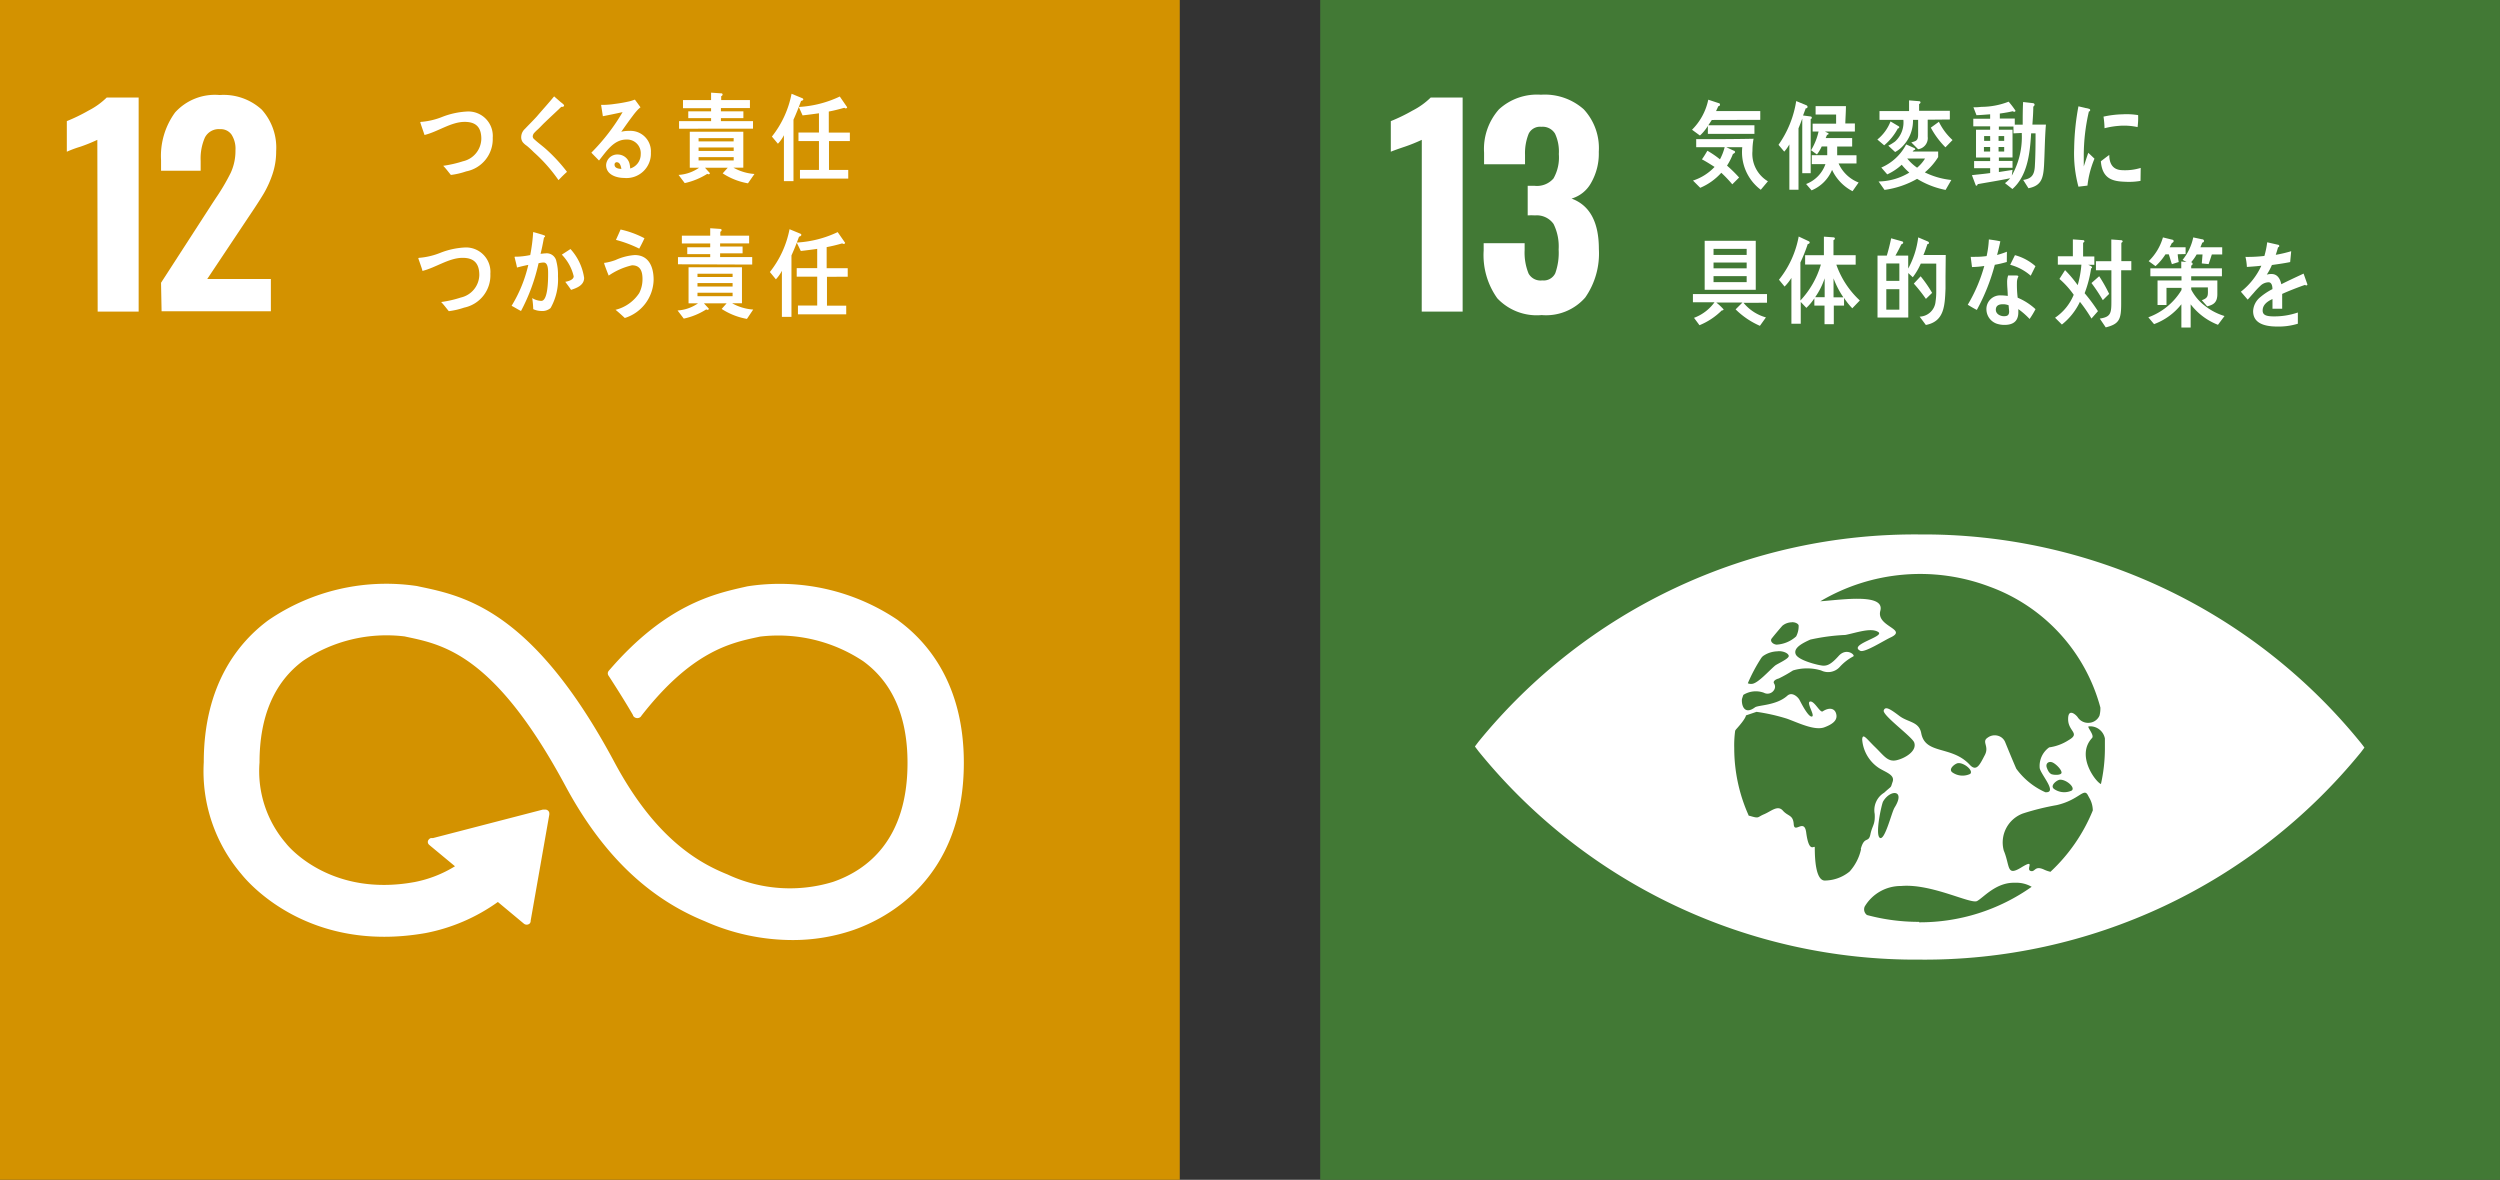
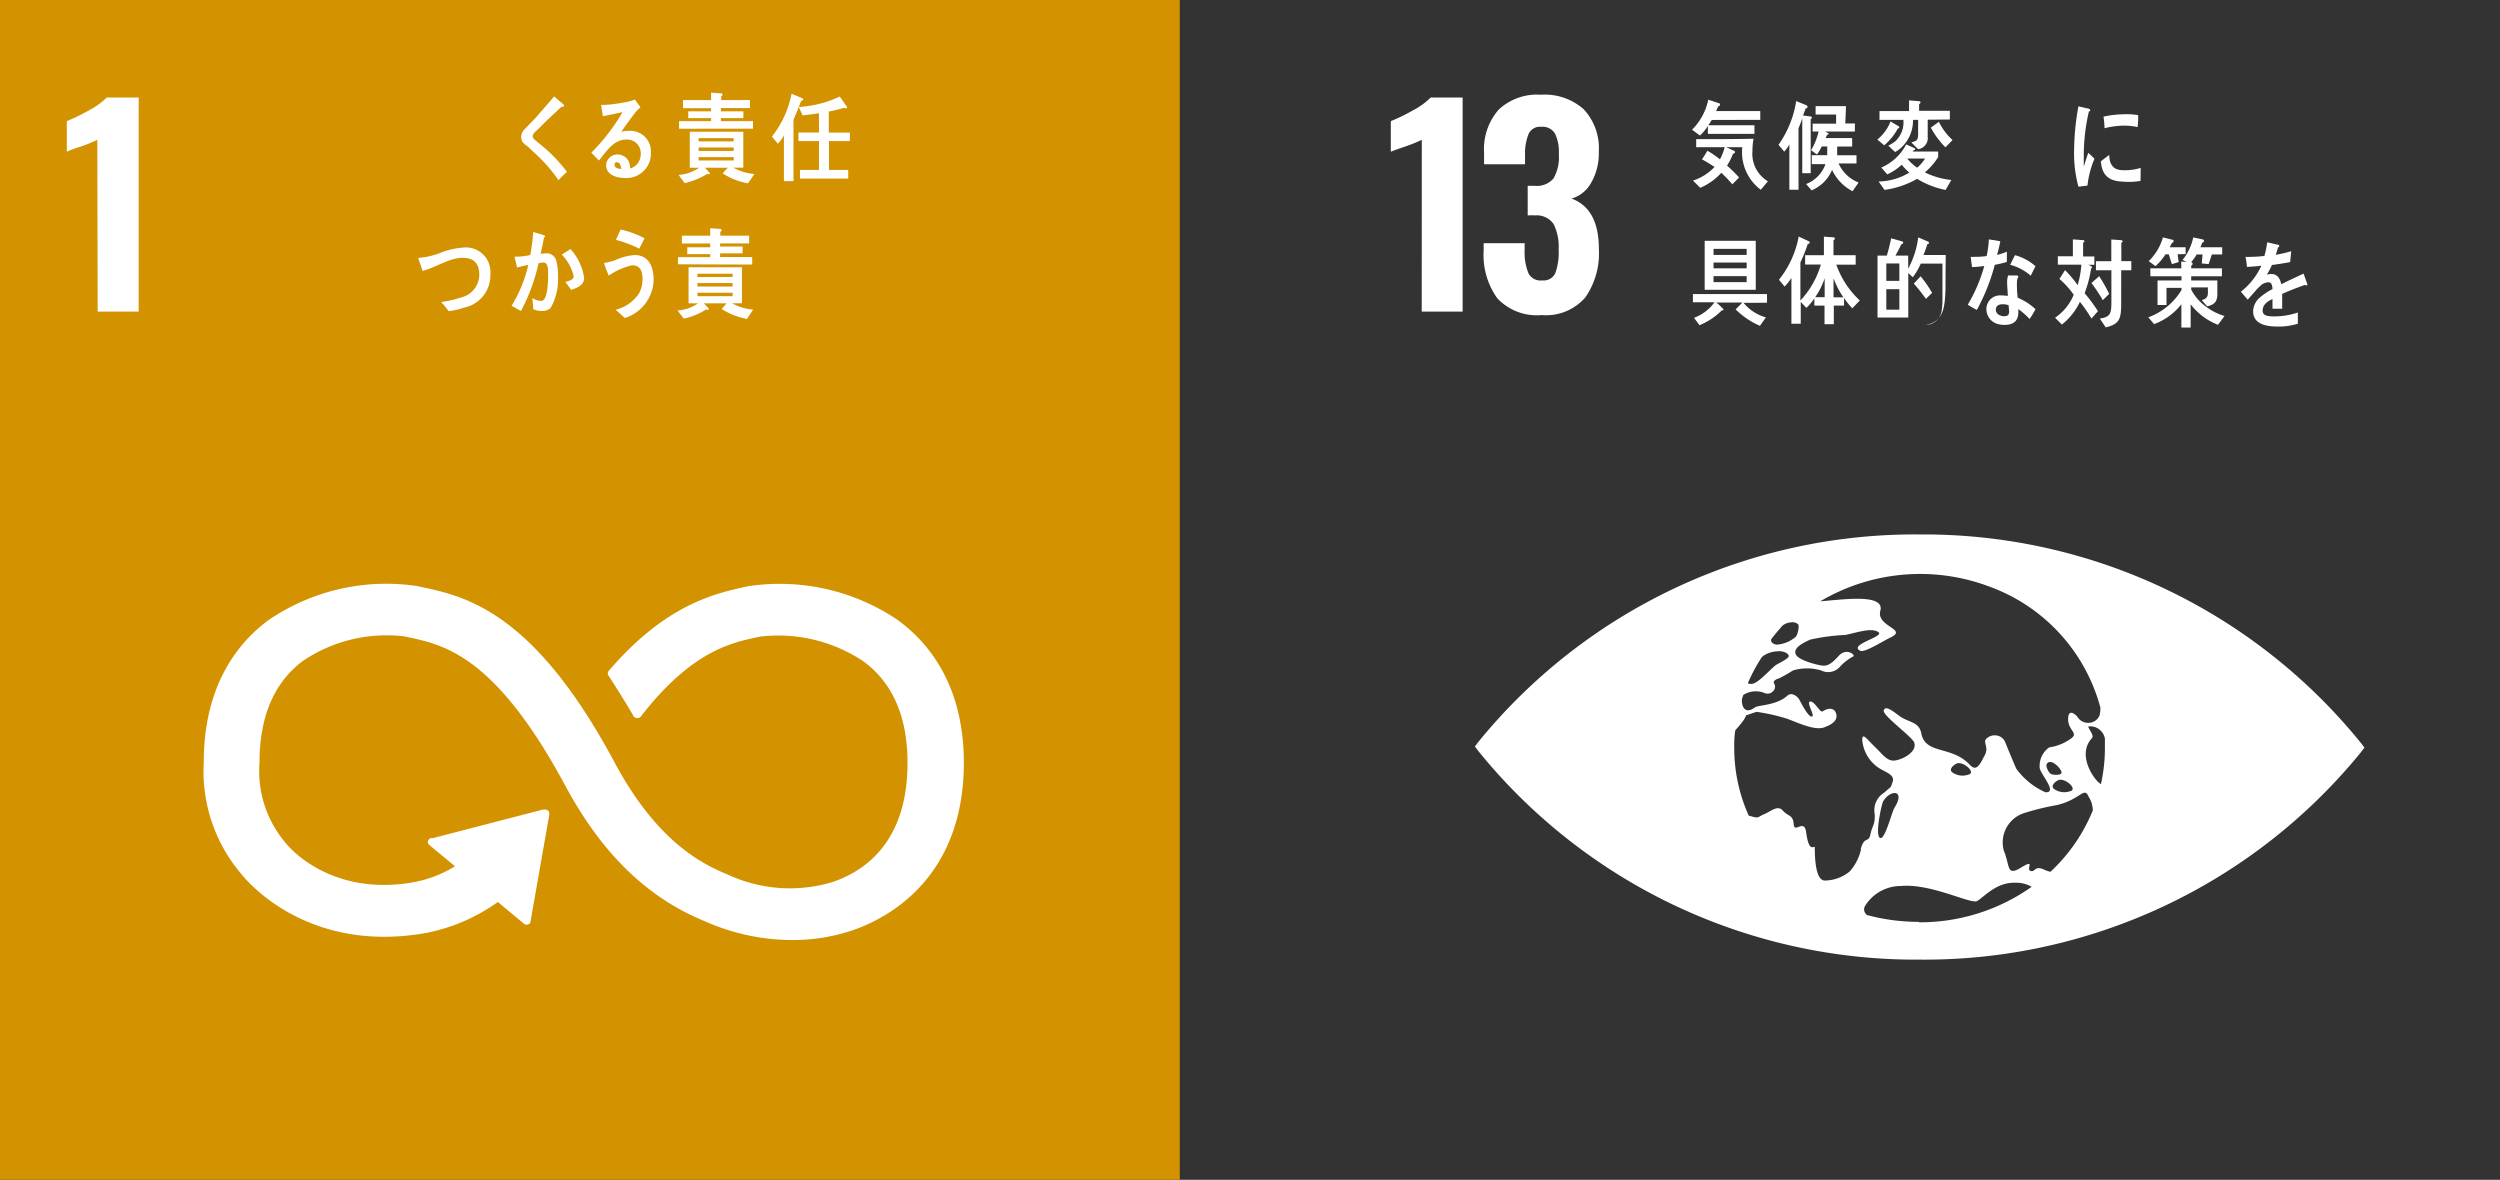
<svg xmlns="http://www.w3.org/2000/svg" width="178" height="84" viewBox="0 0 178 84">
  <rect x="0" y="0" width="178" height="84" fill="#333333" stroke="none" />
  <g id="table_sustaine_icn02" transform="translate(-1238 -2203)">
    <g id="レイヤー_2" data-name="レイヤー 2" transform="translate(1238.063 2203)">
      <g id="Layer_1" data-name="Layer 1" transform="translate(-0.063)">
        <rect id="長方形_98" data-name="長方形 98" width="84" height="84" fill="#d39200" />
        <path id="パス_372" data-name="パス 372" d="M11.793,17.3a11.717,11.717,0,0,1-1.2.486,8.053,8.053,0,0,0-.972.36V15.967a12.8,12.8,0,0,0,1.551-.754,5.294,5.294,0,0,0,1.288-.924h2.275V29.527H11.817Z" transform="translate(-4.863 -7.343)" fill="#fff" />
-         <path id="パス_373" data-name="パス 373" d="M23.411,27.28l3.685-5.7.224-.34a14.935,14.935,0,0,0,1.055-1.794,3.724,3.724,0,0,0,.335-1.6,1.862,1.862,0,0,0-.282-1.118.933.933,0,0,0-.807-.384,1.108,1.108,0,0,0-1.089.6,3.714,3.714,0,0,0-.3,1.658v.7h-2.82v-.749a5.255,5.255,0,0,1,1-3.4,3.823,3.823,0,0,1,3.17-1.24,4.021,4.021,0,0,1,3,1.04,4.05,4.05,0,0,1,1.026,2.966,5.046,5.046,0,0,1-.263,1.634,7.341,7.341,0,0,1-.622,1.376c-.238.4-.608.972-1.108,1.711L26.7,27.012h4.531v2.295H23.45Z" transform="translate(-11.945 -7.147)" fill="#fff" />
        <path id="パス_374" data-name="パス 374" d="M79.3,82.5a15.016,15.016,0,0,0-10.757-2.431l-.215.049c-2.142.486-5.549,1.245-9.539,5.834a.963.963,0,0,0-.068.078l-.047.053a.288.288,0,0,0-.068.18.3.3,0,0,0,.042.151l.094.141c.5.778,1.134,1.775,1.664,2.693v.029a.35.35,0,0,0,.3.175.356.356,0,0,0,.236-.088l.073-.1c3.538-4.531,6.3-5.158,8.205-5.567l.226-.049a10.919,10.919,0,0,1,7.35,1.755c2.1,1.531,3.15,3.967,3.15,7.239,0,5.489-2.882,7.633-5.3,8.469a10.482,10.482,0,0,1-7.35-.452l-.157-.073c-2.058-.826-5.129-2.548-8.027-7.934C53.311,81.784,48.429,80.763,45.2,80.088l-.173-.039A14.868,14.868,0,0,0,34.439,82.48c-2.1,1.551-4.6,4.565-4.6,10.112a11.274,11.274,0,0,0,2.677,7.963c.425.535,4.725,5.678,13.124,4.2a13.075,13.075,0,0,0,5.139-2.212l1.843,1.536a.317.317,0,0,0,.42,0,.261.261,0,0,0,.073-.185v-.024l1.328-7.555v-.083a.259.259,0,0,0-.1-.2.286.286,0,0,0-.194-.068h-.163l-7.817,2.027H46.03a.245.245,0,0,0-.147.083.259.259,0,0,0,0,.394l.089.078L47.726,100a8.589,8.589,0,0,1-2.872,1.123c-6.006,1.1-9.009-2.567-9.124-2.708l-.042-.053a7.877,7.877,0,0,1-1.879-5.751c0-3.282,1.05-5.717,3.1-7.239a10.639,10.639,0,0,1,7.239-1.736l.173.039c2.625.554,6.273,1.313,11.266,10.6,2.593,4.823,5.843,7.978,9.932,9.641a15.349,15.349,0,0,0,6.226,1.337,13.3,13.3,0,0,0,4.336-.71c2.368-.822,7.875-3.622,7.875-11.916,0-5.547-2.536-8.566-4.662-10.122" transform="translate(-15.331 -38.322)" fill="#fff" />
-         <path id="パス_375" data-name="パス 375" d="M61.662,20.588a5.284,5.284,0,0,1-1.089.253c-.18-.219-.35-.452-.545-.651a8.328,8.328,0,0,0,1.4-.321,1.674,1.674,0,0,0,1.313-1.6c0-.924-.486-1.206-1.186-1.206-.972,0-1.9.7-2.859.933-.029-.1-.3-.865-.3-.9s.092-.039.131-.039a5.168,5.168,0,0,0,1.459-.36,5.649,5.649,0,0,1,1.779-.374A1.74,1.74,0,0,1,63.553,18.2,2.337,2.337,0,0,1,61.662,20.588Z" transform="translate(-28.471 -8.385)" fill="#fff" />
        <path id="パス_376" data-name="パス 376" d="M75.194,20.075a11.211,11.211,0,0,0-1.765-1.993,6.223,6.223,0,0,0-.486-.447,1.337,1.337,0,0,1-.292-.258.593.593,0,0,1-.112-.369.8.8,0,0,1,.267-.583c.282-.3.574-.583.851-.89.413-.486.826-.933,1.225-1.424l.486.423a1.25,1.25,0,0,1,.194.165.078.078,0,0,1,.029.063c0,.092-.131.107-.194.092-.384.369-.783.734-1.177,1.113-.165.156-.316.326-.486.486a2.537,2.537,0,0,0-.233.224.428.428,0,0,0-.141.272.263.263,0,0,0,.1.209c.248.233.525.433.778.651A11.61,11.61,0,0,1,75.8,19.487C75.573,19.682,75.374,19.891,75.194,20.075Z" transform="translate(-35.429 -7.25)" fill="#fff" />
        <path id="パス_377" data-name="パス 377" d="M84.6,20.166c-.486,0-1.274-.2-1.274-.919a.8.8,0,0,1,.846-.749.87.87,0,0,1,.812.617,1.983,1.983,0,0,1,.058.379,1.05,1.05,0,0,0,.749-1.016.972.972,0,0,0-1.026-1.045c-.885,0-1.4.812-1.945,1.493-.18-.185-.365-.369-.545-.559A14.342,14.342,0,0,0,84.5,15.48c-.486.107-.938.2-1.405.292l-.126-.807h.185a5.926,5.926,0,0,0,.778-.068,9.928,9.928,0,0,0,1.074-.19c.122-.029.248-.078.369-.117.136.185.272.365.4.549a1.687,1.687,0,0,0-.175.151,4.862,4.862,0,0,0-.379.457c-.282.369-.549.754-.817,1.133a2,2,0,0,1,.54-.063,1.459,1.459,0,0,1,1.57,1.546A1.739,1.739,0,0,1,84.6,20.166Zm-.486-1.118a.16.16,0,0,0-.185.185c0,.253.335.287.486.287-.039-.194-.1-.472-.331-.472Z" transform="translate(-40.171 -7.497)" fill="#fff" />
        <path id="パス_378" data-name="パス 378" d="M99.3,20.026a4.774,4.774,0,0,1-1.8-.71l.36-.4H96.241l.345.379a.083.083,0,0,1-.073.088.175.175,0,0,1-.107-.034,5.032,5.032,0,0,1-1.609.661l-.438-.583a2.859,2.859,0,0,0,1.459-.51h-.661V16.351h3.812v2.562h-.7a3.554,3.554,0,0,0,1.493.447Zm-4.905-3.889V15.6h2.28v-.214H95.05V14.9h1.624v-.224h-2V14.1h2V13.57l.72.049a.087.087,0,0,1,.1.083.131.131,0,0,1-.1.117V14.1H99.44v.569H97.374V14.9h1.6v.486h-1.6V15.6h2.285v.535Zm3.889.671h-2.5v.233h2.494Zm0,.666h-2.5v.243h2.5Zm0,.686h-2.5V18.4h2.5Z" transform="translate(-46.045 -6.973)" fill="#fff" />
        <path id="パス_379" data-name="パス 379" d="M109.426,14.24c-.165.452-.34.9-.54,1.337v4.376h-.681V16.681a2.484,2.484,0,0,1-.428.608l-.428-.51a7.05,7.05,0,0,0,1.4-3.048l.778.321a.1.1,0,0,1,.058.083C109.582,14.2,109.47,14.236,109.426,14.24Zm1.988,2.859v2.056h1.371v.617h-3.437v-.617H110.7V17.1h-1.459v-.608H110.7V15.12c-.389.058-.783.107-1.167.151l-.267-.6a7.818,7.818,0,0,0,2.917-.744l.525.763a.1.1,0,0,1-.1.083.19.19,0,0,1-.1-.044c-.369.1-.734.2-1.108.267v1.5h1.5V17.1Z" transform="translate(-52.39 -7.055)" fill="#fff" />
        <path id="パス_380" data-name="パス 380" d="M61.382,38.768a5.4,5.4,0,0,1-1.094.253c-.18-.219-.35-.452-.545-.651a7.929,7.929,0,0,0,1.405-.321,1.684,1.684,0,0,0,1.313-1.6c0-.924-.476-1.225-1.186-1.225-.972,0-1.9.69-2.864.933,0-.1-.292-.865-.292-.9s.088-.039.131-.039a5.212,5.212,0,0,0,1.459-.36,5.494,5.494,0,0,1,1.779-.374,1.74,1.74,0,0,1,1.76,1.877A2.343,2.343,0,0,1,61.382,38.768Z" transform="translate(-28.334 -16.866)" fill="#fff" />
        <path id="パス_381" data-name="パス 381" d="M73.886,37.731a.9.9,0,0,1-.661.209,1.4,1.4,0,0,1-.574-.131,6.081,6.081,0,0,0-.073-.788,1.308,1.308,0,0,0,.647.2c.486,0,.486-1.551.486-1.945,0-.282,0-.788-.326-.788a1.847,1.847,0,0,0-.355.053,13.321,13.321,0,0,1-1.249,3.4c-.229-.112-.442-.253-.671-.369A9.723,9.723,0,0,0,72.3,34.658c-.272.053-.54.117-.807.19,0-.088-.17-.72-.17-.744a.029.029,0,0,1,.029-.029H71.5a5.626,5.626,0,0,0,.938-.117,12.48,12.48,0,0,0,.209-1.638c.19.049.365.1.545.156a1.575,1.575,0,0,1,.229.078.078.078,0,0,1,.073.068c0,.039-.049.078-.078.088-.073.394-.146.783-.243,1.157.117,0,.233-.029.35-.029a.7.7,0,0,1,.778.579,3.748,3.748,0,0,1,.112,1.045A4.139,4.139,0,0,1,73.886,37.731Zm1.459-1.293c-.131-.2-.272-.384-.413-.574.17-.029.6-.131.6-.394a3.282,3.282,0,0,0-.846-1.541l.617-.4a3.889,3.889,0,0,1,.972,2.052C76.278,36.132,75.7,36.316,75.345,36.438Z" transform="translate(-34.685 -15.798)" fill="#fff" />
        <path id="パス_382" data-name="パス 382" d="M85.568,38.251c-.219-.2-.433-.4-.661-.583a2.834,2.834,0,0,0,1.687-1.191,2.173,2.173,0,0,0,.233-1.006c0-.613-.2-.972-.749-.972a4.862,4.862,0,0,0-1.658.734c-.044-.1-.321-.812-.321-.87s.053-.044.078-.044a3.889,3.889,0,0,0,.729-.194,4,4,0,0,1,1.366-.355c.938,0,1.347.744,1.347,1.765A2.917,2.917,0,0,1,85.568,38.251Zm1.026-4.939a8.649,8.649,0,0,0-1.658-.622c.112-.243.219-.486.331-.739a6.768,6.768,0,0,1,1.7.622C86.852,32.82,86.73,33.068,86.594,33.311Z" transform="translate(-41.081 -15.61)" fill="#fff" />
        <path id="パス_383" data-name="パス 383" d="M99.154,38.226a4.862,4.862,0,0,1-1.8-.71l.355-.4H96.091l.35.379a.088.088,0,0,1-.078.088.248.248,0,0,1-.107-.034,4.784,4.784,0,0,1-1.6.656l-.442-.579a2.864,2.864,0,0,0,1.459-.51h-.676V34.551H98.8v2.562h-.7a3.554,3.554,0,0,0,1.5.447Zm-4.91-3.889v-.51h2.295v-.214H94.905v-.486h1.634v-.272H94.521V32.3h2.018V31.77l.72.049a.088.088,0,0,1,.092.083.126.126,0,0,1-.092.117V32.3H99.31v.549H97.244v.224h1.6v.486h-1.6v.263h2.285v.535Zm3.889.671h-2.5v.233h2.5Zm0,.666h-2.5v.248h2.5Zm0,.686h-2.5v.248h2.5Z" transform="translate(-45.972 -15.52)" fill="#fff" />
-         <path id="パス_384" data-name="パス 384" d="M109.146,32.44c-.165.452-.34.9-.54,1.337v4.376h-.681V34.871a2.581,2.581,0,0,1-.428.608l-.428-.52a7.049,7.049,0,0,0,1.4-3.048l.778.321a.1.1,0,0,1,.063.083C109.306,32.391,109.19,32.44,109.146,32.44Zm1.988,2.859v2.056h1.371v.617h-3.437v-.627h1.371V35.289h-1.459v-.608h1.459V33.31c-.389.058-.783.107-1.167.151l-.292-.6a7.779,7.779,0,0,0,2.917-.744l.53.763a.092.092,0,0,1-.1.078.2.2,0,0,1-.107-.039,11.135,11.135,0,0,1-1.108.267v1.5h1.5v.608Z" transform="translate(-52.254 -15.591)" fill="#fff" />
      </g>
    </g>
    <g id="レイヤー_2-2" data-name="レイヤー 2" transform="translate(1332.126 2203)">
      <g id="Layer_1-2" data-name="Layer 1" transform="translate(-0.127)">
-         <rect id="長方形_99" data-name="長方形 99" width="84" height="84" transform="translate(0 84) rotate(-90)" fill="#427935" />
        <path id="パス_385" data-name="パス 385" d="M12.222,17.3a12.018,12.018,0,0,1-1.206.486c-.525.175-.861.3-1,.36V15.967a12.456,12.456,0,0,0,1.551-.754,5.2,5.2,0,0,0,1.288-.924h2.275V29.527H12.217Z" transform="translate(-4.989 -7.343)" fill="#fff" />
        <path id="パス_386" data-name="パス 386" d="M24.582,28.357a5.28,5.28,0,0,1-.972-3.4v-.525h2.917v.486a3.933,3.933,0,0,0,.282,1.677.972.972,0,0,0,.972.486.914.914,0,0,0,.929-.515,4.312,4.312,0,0,0,.238-1.687,3.6,3.6,0,0,0-.36-1.813,1.459,1.459,0,0,0-1.318-.613,4.376,4.376,0,0,0-.525,0V20.345h.486a1.551,1.551,0,0,0,1.352-.525,3.029,3.029,0,0,0,.379-1.731,3.014,3.014,0,0,0-.272-1.459,1.031,1.031,0,0,0-.972-.486.9.9,0,0,0-.9.486,3.7,3.7,0,0,0-.263,1.507v.676H23.639v-.826A4.254,4.254,0,0,1,24.7,14.9a4.011,4.011,0,0,1,2.99-1.04,4.176,4.176,0,0,1,3.043,1.036,4.06,4.06,0,0,1,1.074,3.029,4.171,4.171,0,0,1-.549,2.212,2.329,2.329,0,0,1-1.39,1.118q1.945.715,1.945,3.593a5.479,5.479,0,0,1-.972,3.452,3.7,3.7,0,0,1-3.1,1.249A3.858,3.858,0,0,1,24.582,28.357Z" transform="translate(-11.972 -7.116)" fill="#fff" />
        <path id="パス_387" data-name="パス 387" d="M85.413,87.368a40.06,40.06,0,0,0-31.4-14.847A40.076,40.076,0,0,0,22.579,87.285l-.249.331c.067.1.15.2.249.335a40.067,40.067,0,0,0,31.4,14.842A40.081,40.081,0,0,0,85.413,88.029l.249-.331c-.067-.1-.15-.2-.249-.331m-42-7.375c.171-.233.741-.9.809-.972a1.075,1.075,0,0,1,.638-.243c.2-.034.472.068.518.214a1.567,1.567,0,0,1-.176.788,2.268,2.268,0,0,1-1.405.588c-.306-.044-.425-.267-.368-.355m-.679,1.264.067-.078a1.863,1.863,0,0,1,1.037-.355c.332-.053.767.1.819.311s-.824.574-.985.715c-.456.394-1.172,1.2-1.587,1.283a.594.594,0,0,1-.342-.034,11.8,11.8,0,0,1,.985-1.843m7.077,13.661a3.5,3.5,0,0,1-.814,1.585,2.834,2.834,0,0,1-1.8.642c-.617-.063-.679-1.561-.679-2.338,0-.267-.4.525-.612-1.084-.135-1.031-.84.107-.887-.583s-.4-.549-.773-.972-.83.044-1.343.258-.306.326-1.037.107H41.83a11.682,11.682,0,0,1-1.037-4.823,7.529,7.529,0,0,1,.067-1.235.694.694,0,0,1,.083-.117c.7-.773.684-.972.684-.972l.752-.253a13.531,13.531,0,0,1,2.162.486c.767.272,1.97.88,2.675.613.518-.194.9-.452.855-.851-.057-.486-.472-.613-.98-.282-.187.126-.581-.749-.892-.7s.384,1.026.119,1.07-.793-1.026-.887-1.2-.518-.6-.866-.277c-.783.7-2.074.651-2.3.826-.757.559-.964-.156-.923-.593.031-.1.062-.2.1-.3A1.677,1.677,0,0,1,42.9,83.79a.544.544,0,0,0,.721-.185.424.424,0,0,0,0-.486c-.088-.175.171-.3.347-.345a9.721,9.721,0,0,0,1.006-.569,3.468,3.468,0,0,1,2.007,0,1.117,1.117,0,0,0,1.322-.248,3.514,3.514,0,0,1,.959-.749c.192-.083-.472-.666-1.037-.034s-.83.69-1.084.69-1.784-.36-1.97-.812.477-.792,1.037-1.045a14.4,14.4,0,0,1,2.5-.331c.8-.16,1.825-.54,2.338-.209s-2.157.89-1.281,1.337c.311.16,1.721-.758,2.209-.972,1.151-.579-1.089-.758-.778-1.881.327-1.259-2.743-.778-4.277-.671A13.963,13.963,0,0,1,58.97,76.237a12.646,12.646,0,0,1,7.892,8.607,2.029,2.029,0,0,1-.062.574.862.862,0,0,1-.74.514.882.882,0,0,1-.815-.4c-.13-.185-.695-.685-.679.17s.887.972.041,1.459a3.387,3.387,0,0,1-1.39.52,1.625,1.625,0,0,0-.674,1.483c.093.472,1.3,1.77.4,1.711A5.146,5.146,0,0,1,60.874,89.2c-.285-.651-.57-1.352-.783-1.872a.773.773,0,0,0-.527-.475.835.835,0,0,0-.718.13c-.472.3.13.6-.213,1.249s-.581,1.22-1.073.686c-1.286-1.386-3.163-.7-3.453-2.246-.156-.836-.928-.758-1.555-1.23s-1.006-.729-1.115-.389,2.017,1.872,2.167,2.275c.223.6-.633,1.128-1.26,1.269s-.9-.335-1.519-.933-.881-1.031-.923-.559a2.671,2.671,0,0,0,1.208,2.057c.518.316,1.13.486.959.972s0,.224-.607.778a1.452,1.452,0,0,0-.669,1.507c.047.768-.176.822-.306,1.459s-.425.088-.684,1.031m14.175-4.925c.446-.029,1.115.545.85.768a1.253,1.253,0,0,1-1.26-.107c-.332-.243.213-.647.41-.661m-.56-.379c-.14-.049-.264-.175-.373-.486s.166-.486.43-.355.622.51.622.71-.518.18-.679.126m-5.828-.029a1.264,1.264,0,0,1-1.265-.107c-.332-.243.213-.647.41-.661.446-.034,1.115.549.855.768M52.194,92c-.187.282-.684,2.363-1.037,2.12s.14-2.431.233-2.582c.518-.895,1.654-.851.783.486m1.784,8.08a14.1,14.1,0,0,1-3.712-.486.5.5,0,0,1-.161-.608,2.991,2.991,0,0,1,2.592-1.459c2.147-.19,4.957,1.313,5.408,1.07s1.353-1.342,2.686-1.3a2.182,2.182,0,0,1,1.2.287,13.772,13.772,0,0,1-8.011,2.528m9.333-3.6a2.217,2.217,0,0,1-.415-.141c-.721-.345-.638.2-.99.083s.4-.895-.664-.243-.778-.1-1.239-1.206a2.2,2.2,0,0,1,1.374-2.645,17.922,17.922,0,0,1,2.4-.593c1.587-.369,1.924-1.249,2.209-.715.052.1.109.2.156.287a1.846,1.846,0,0,1,.2.807A12.3,12.3,0,0,1,63.3,96.547M66.924,90.3c-.353-.092-1.835-2.018-.658-3.282.2-.2-.394-.817-.233-.831a1.065,1.065,0,0,1,1.151.865v.72A11.646,11.646,0,0,1,66.9,90.3" transform="translate(-11.314 -34.468)" fill="#fff" />
        <path id="パス_388" data-name="パス 388" d="M52.8,16.044c-.083.126-.165.253-.253.379h3.287v.608H52.518v-.564a3.121,3.121,0,0,1-.564.685l-.564-.413A4.225,4.225,0,0,0,52.547,14.6l.734.243c.053,0,.1.039.1.117s-.083.1-.122.107c-.049.117-.107.233-.16.345h3.15v.622Zm3.486,4.969a3.343,3.343,0,0,1-1.318-3.029H53.831l.525.243a.119.119,0,0,1,.1.1c0,.053-.1.126-.151.131a4.5,4.5,0,0,1-.423.836,10.084,10.084,0,0,1,.861.846l-.486.486a8.9,8.9,0,0,0-.783-.822,4.23,4.23,0,0,1-1.5,1.07l-.515-.515a3.651,3.651,0,0,0,1.536-.972c-.3-.19-.593-.379-.9-.54.141-.194.263-.4.389-.613a6.807,6.807,0,0,1,.895.613,3.8,3.8,0,0,0,.335-.865H51.687V17.41c1.361,0,2.723,0,4.084-.029a4.75,4.75,0,0,0-.078.87,2.275,2.275,0,0,0,1.1,2.159Z" transform="translate(-24.917 -7.502)" fill="#fff" />
        <path id="パス_389" data-name="パス 389" d="M65.7,16.079v3.86h-.6V16.049c-.088.233-.17.462-.267.69v4.376h-.651V17.887a2.81,2.81,0,0,1-.365.515l-.408-.486A7.4,7.4,0,0,0,64.669,14.8l.724.3a.122.122,0,0,1,.083.112.1.1,0,0,1-.126.1l-.194.515.559.073a.083.083,0,0,1,.063.078C65.792,16.04,65.739,16.064,65.7,16.079Zm2.98,5.139A3.257,3.257,0,0,1,67.222,19.7a2.7,2.7,0,0,1-1.459,1.459l-.389-.452a2.343,2.343,0,0,0,1.376-1.415h-.972v-.637h1.1v-.622h-.394a2.757,2.757,0,0,1-.34.569l-.418-.3a4.453,4.453,0,0,0,.535-1.332h-.423v-.559h1.672v-.651H66.05v-.6h2.159c0,.413-.034.822-.044,1.235h.681v.574H66.711l.229.112a.049.049,0,0,1,.034.044c0,.058-.063.078-.107.078l-.1.233h1.886v.6H67.586v.622h1.376v.588H67.688A2.582,2.582,0,0,0,69.113,20.6Z" transform="translate(-30.778 -7.605)" fill="#fff" />
        <path id="パス_390" data-name="パス 390" d="M78.629,16.7a4.016,4.016,0,0,1-.972,1.2l-.486-.413a3.092,3.092,0,0,0,.938-1.288l.588.35s.039.034.039.058S78.672,16.718,78.629,16.7Zm3.4,4.376A6.111,6.111,0,0,1,80,20.286a6.408,6.408,0,0,1-2.319.788l-.423-.6a4.341,4.341,0,0,0,2.188-.632,4.2,4.2,0,0,1-.54-.559,3.967,3.967,0,0,1-1.031.686l-.423-.486a3.588,3.588,0,0,0,1.77-1.648l.588.263s.058.039.058.078-.063.068-.1.068l-.088.1H81.5v.394a4.551,4.551,0,0,1-.948,1.089,5.542,5.542,0,0,0,1.886.54Zm-1.274-5v1.206a.8.8,0,0,1-.681.895l-.486-.486c.345-.1.486-.117.486-.583V16.086h-.365a2.625,2.625,0,0,1-.749,1.891,2.057,2.057,0,0,1-.525.4l-.486-.452a3.33,3.33,0,0,0,.486-.3,1.833,1.833,0,0,0,.588-1.536h-1.7v-.627h2.105V14.7l.724.058a.092.092,0,0,1,.092.083.136.136,0,0,1-.1.117v.486h2.188v.617ZM79.3,18.842a3.369,3.369,0,0,0,.7.651,2.611,2.611,0,0,0,.564-.651Zm2.718-.8a6,6,0,0,1-1.04-1.4l.574-.418a4.283,4.283,0,0,0,.972,1.3Z" transform="translate(-37.502 -7.553)" fill="#fff" />
-         <path id="パス_391" data-name="パス 391" d="M95.464,19.455c-.058.972-.233,1.42-1.108,1.6l-.374-.593c.569-.088.8-.321.831-1.006.044-.768.049-1.546.049-2.314h-.316c-.083,1.459-.267,3.029-1.332,3.967l-.53-.418a2.09,2.09,0,0,0,.37-.35c-.768.165-1.546.282-2.319.423,0,.049-.034.107-.083.107s-.053-.039-.063-.063l-.258-.685c.433-.053.87-.088,1.3-.151v-.345H90.486v-.51h1.143v-.248H90.622V16.888h1.006v-.243h-1.2v-.54h1.2v-.316c-.326.024-.647.053-.972.063l-.219-.564A3.592,3.592,0,0,0,91,15.259a5.372,5.372,0,0,0,1.945-.369,6.129,6.129,0,0,1,.486.637.078.078,0,0,1-.083.083.238.238,0,0,1-.112-.039c-.306.073-.608.122-.919.165v.355h1.065v.438h.564c0-.54,0-1.074.029-1.614l.686.078c.049,0,.131.039.131.112a.175.175,0,0,1-.092.136c0,.428-.034.856-.063,1.283H95.6C95.517,17.5,95.517,18.483,95.464,19.455ZM91.628,17.34H91.2v.34h.433Zm0,.778h-.442v.321h.442Zm1-.778h-.4v.34h.4Zm0,.778h-.4v.321h.4Zm.661-.972V16.66H92.25v.229h.972v1.974H92.25v.248h.972V19.6H92.25V19.9l.972-.151-.053.408a5.624,5.624,0,0,0,.71-3.039Z" transform="translate(-43.929 -7.651)" fill="#fff" />
        <path id="パス_392" data-name="パス 392" d="M55.123,37.894a3.155,3.155,0,0,0,1.595,1.04l-.428.6a5.678,5.678,0,0,1-1.731-1.172l.486-.486H53.183a3.982,3.982,0,0,1,.52.486c0,.063-.088.078-.126.073a4.833,4.833,0,0,1-1.59,1.055l-.389-.525a3.165,3.165,0,0,0,1.459-1.108H51.52v-.583h5.275v.617Zm-2.766-.924V33.48h3.637v3.491Zm2.99-2.917H52.988v.433h2.358Zm0,.972H52.988v.413h2.358Zm0,.972H52.988v.428h2.358Z" transform="translate(-24.983 -16.335)" fill="#fff" />
        <path id="パス_393" data-name="パス 393" d="M68.686,37.99a4.677,4.677,0,0,1-.588-.739V37.8h-.729v1.322h-.661V37.8h-.724v-.52a3.709,3.709,0,0,1-.569.681l-.4-.423v1.551H64.35V35.826a3.248,3.248,0,0,1-.486.617l-.4-.486a6.913,6.913,0,0,0,1.405-3.077l.724.34a.107.107,0,0,1,.058.088c0,.068-.088.107-.136.107a11.367,11.367,0,0,1-.525,1.313v2.708a6.32,6.32,0,0,0,1.459-2.562H65.327v-.666h1.337V32.89l.69.049a.092.092,0,0,1,.092.088c0,.058-.058.1-.1.112v1.07h1.58v.676H67.549a6.32,6.32,0,0,0,1.672,2.548ZM66.042,37.2h.676V35.855A5.265,5.265,0,0,1,66.042,37.2Zm1.308-1.347v1.356h.7A6.291,6.291,0,0,1,67.349,35.855Z" transform="translate(-30.801 -16.04)" fill="#fff" />
-         <path id="パス_394" data-name="パス 394" d="M82.062,35.757v.88c-.049,1.279-.1,2.348-1.4,2.6l-.442-.593a1.177,1.177,0,0,0,1.133-1.079,4.5,4.5,0,0,0,.049-.671V34.867H80.3a4.57,4.57,0,0,1-.569.972l-.321-.3v3.17H77.22V34.3h.661c.122-.4.224-.817.311-1.235l.758.214a.109.109,0,0,1,.1.1c0,.063-.1.107-.136.117-.131.272-.267.54-.418.8h.909v.924A6.189,6.189,0,0,0,80.118,33l.686.292a.136.136,0,0,1,.083.107c0,.058-.068.078-.112.078-.092.263-.175.53-.287.778h1.59Zm-3.287-.9h-.929v1.24h.929Zm0,1.833h-.929v1.459h.929Zm1.891.69a11.762,11.762,0,0,0-.861-1.089l.486-.52a9.106,9.106,0,0,1,.817,1.181Z" transform="translate(-37.54 -16.099)" fill="#fff" />
+         <path id="パス_394" data-name="パス 394" d="M82.062,35.757v.88c-.049,1.279-.1,2.348-1.4,2.6a1.177,1.177,0,0,0,1.133-1.079,4.5,4.5,0,0,0,.049-.671V34.867H80.3a4.57,4.57,0,0,1-.569.972l-.321-.3v3.17H77.22V34.3h.661c.122-.4.224-.817.311-1.235l.758.214a.109.109,0,0,1,.1.1c0,.063-.1.107-.136.117-.131.272-.267.54-.418.8h.909v.924A6.189,6.189,0,0,0,80.118,33l.686.292a.136.136,0,0,1,.083.107c0,.058-.068.078-.112.078-.092.263-.175.53-.287.778h1.59Zm-3.287-.9h-.929v1.24h.929Zm0,1.833h-.929v1.459h.929Zm1.891.69a11.762,11.762,0,0,0-.861-1.089l.486-.52a9.106,9.106,0,0,1,.817,1.181Z" transform="translate(-37.54 -16.099)" fill="#fff" />
        <path id="パス_395" data-name="パス 395" d="M92.561,34.9c-.287.083-.569.151-.856.2a14.3,14.3,0,0,1-1.279,3.214c-.214-.107-.433-.238-.647-.369a11.255,11.255,0,0,0,1.177-2.761,6.577,6.577,0,0,1-.875.078c-.029-.243-.063-.486-.092-.729a2.293,2.293,0,0,0,.321,0,5.693,5.693,0,0,0,.812-.053,6.894,6.894,0,0,0,.16-1.186c.277.039.545.073.817.136-.068.316-.141.637-.233.972a6.218,6.218,0,0,0,.7-.233C92.566,34.408,92.561,34.656,92.561,34.9Zm1.619,4.055a5.484,5.484,0,0,0-.8-.7v.229c0,.7-.452.895-.972.895a1.7,1.7,0,0,1-.574-.088,1.089,1.089,0,0,1-.724-.972.972.972,0,0,1,1.031-1.04,3.262,3.262,0,0,1,.486.039c0-.321-.044-.647-.044-.972a1.42,1.42,0,0,1,.073-.486h.525c.039,0,.2,0,.2.058v.024a.9.9,0,0,0-.1.418,7.364,7.364,0,0,0,.053,1.084,4.322,4.322,0,0,1,1.269.817,6.362,6.362,0,0,1-.423.7Zm-1.493-.972a1.036,1.036,0,0,0-.423-.073c-.224,0-.486.068-.486.389s.34.462.569.462.379-.049.379-.345c-.015-.156-.029-.3-.039-.447Zm1.575-2.105A3.622,3.622,0,0,0,92.8,35.1l.34-.686A3.627,3.627,0,0,1,94.6,35.2Z" transform="translate(-43.674 -16.247)" fill="#fff" />
        <path id="パス_396" data-name="パス 396" d="M104.481,38.92a10.986,10.986,0,0,0-.822-1.191,4.531,4.531,0,0,1-1.284,1.619l-.486-.486a3.632,3.632,0,0,0,1.327-1.634A6.082,6.082,0,0,0,102.2,36.1l.4-.627a8.656,8.656,0,0,1,.9,1.07,7.42,7.42,0,0,0,.263-1.459h-1.677v-.6h1.07v-1.2l.729.053a.088.088,0,0,1,.092.083c0,.053-.053.088-.092.1V34.5h.8v.593h-.438c.058.029.277.1.277.185a.078.078,0,0,1-.068.068,8.386,8.386,0,0,1-.462,1.77,11.925,11.925,0,0,1,.948,1.279Zm.807-1.308a12.324,12.324,0,0,0-.807-1.22l.549-.486a11.014,11.014,0,0,1,.71,1.259Zm1.308-2.129V37.85c0,1.113-.122,1.459-1.1,1.7l-.423-.627c.8-.117.826-.4.826-1.264V35.483h-1.1v-.647h1.094V33.29l.715.053c.034,0,.092.034.092.083s-.058.088-.092.1v1.308h.71v.647Z" transform="translate(-49.567 -16.24)" fill="#fff" />
        <path id="パス_397" data-name="パス 397" d="M119.819,39.223a4.5,4.5,0,0,1-1.945-1.459v1.653h-.661V37.76a4.41,4.41,0,0,1-1.945,1.415l-.408-.486a4.58,4.58,0,0,0,2.363-1.945v-.151h-1.07v1.22h-.637V36.068h1.706v-.3h-2.217V35.2h2.2v-.486l.374.039L117.3,34.6a3.773,3.773,0,0,0,.758-1.6l.613.131c.058,0,.151.029.151.122s-.078.107-.122.122c-.039.107-.088.219-.131.326h1.551v.515h-.739c-.073.224-.146.457-.229.685l-.486-.049.053-.637H118.3a3.257,3.257,0,0,1-.394.554.121.121,0,0,1,.107.117c0,.068-.068.1-.1.126v.19H120.1v.564h-2.188v.3h1.862v.972c0,.593-.277.763-.724.87l-.384-.438c.51-.17.433-.369.433-.909h-1.186v.156a3.437,3.437,0,0,0,.972,1.152,4.225,4.225,0,0,0,1.4.729ZM116.951,34.2a5.408,5.408,0,0,0,.073.554c-.17.049-.331.107-.486.151-.083-.233-.146-.486-.224-.7h-.233a4.016,4.016,0,0,1-.71.841l-.486-.355A3.816,3.816,0,0,0,115.9,33l.671.165a.1.1,0,0,1,.092.1c0,.063-.073.117-.126.136-.049.1-.1.2-.156.3h1.133v.486Z" transform="translate(-55.898 -16.097)" fill="#fff" />
        <path id="パス_398" data-name="パス 398" d="M132.438,36.758a.165.165,0,0,1-.088-.034c-.423.141-1.24.462-1.624.642V38.42h-.69v-.69c-.486.219-.7.486-.7.817s.272.418.8.418a5.158,5.158,0,0,0,1.706-.277v.8a4.7,4.7,0,0,1-1.459.2c-1.152,0-1.726-.365-1.726-1.1a1.352,1.352,0,0,1,.486-.972,4.439,4.439,0,0,1,.89-.593c0-.306-.1-.486-.272-.486a.86.86,0,0,0-.6.263,5.32,5.32,0,0,0-.457.486c-.214.238-.35.4-.433.486l-.486-.564a4.973,4.973,0,0,0,1.459-1.852c-.311.039-.656.063-1.031.088a4.024,4.024,0,0,0-.1-.715,10.083,10.083,0,0,0,1.347-.068,6.32,6.32,0,0,0,.2-.972l.792.18a.088.088,0,0,1,.068.083c0,.044-.029.078-.092.1-.029.117-.083.3-.16.53a9.335,9.335,0,0,0,1.1-.258l-.073.773c-.326.068-.758.136-1.3.209a4.309,4.309,0,0,1-.365.685,1.235,1.235,0,0,1,.335-.044c.355,0,.593.238.7.729.486-.248,1.006-.486,1.585-.758l.272.768C132.51,36.758,132.486,36.758,132.438,36.758Z" transform="translate(-62.234 -16.438)" fill="#fff" />
        <path id="パス_399" data-name="パス 399" d="M105.536,21.214l-.647.078a9.067,9.067,0,0,1-.306-2.693,17.527,17.527,0,0,1,.306-3.029l.515.122a1.245,1.245,0,0,1,.258.063.088.088,0,0,1,.063.092.1.1,0,0,1-.092.092,13.924,13.924,0,0,0-.365,3.146v.768c.107-.326.209-.651.321-.972.151.136.3.282.442.418a6.845,6.845,0,0,0-.5,1.916Zm3.773-.335a4.764,4.764,0,0,1-1.084.063c-.846-.029-1.638-.165-1.74-1.459.2-.151.4-.311.6-.452,0,.734.345,1.065.9,1.084a3.782,3.782,0,0,0,1.337-.16Zm-.214-3.831a4.516,4.516,0,0,0-1.376-.083,5.834,5.834,0,0,0-.972.165,6.691,6.691,0,0,0-.073-.826,6.986,6.986,0,0,1,1.347-.165,5.08,5.08,0,0,1,1.118.058A5.069,5.069,0,0,1,109.1,17.048Z" transform="translate(-50.903 -8)" fill="#fff" />
      </g>
    </g>
  </g>
</svg>